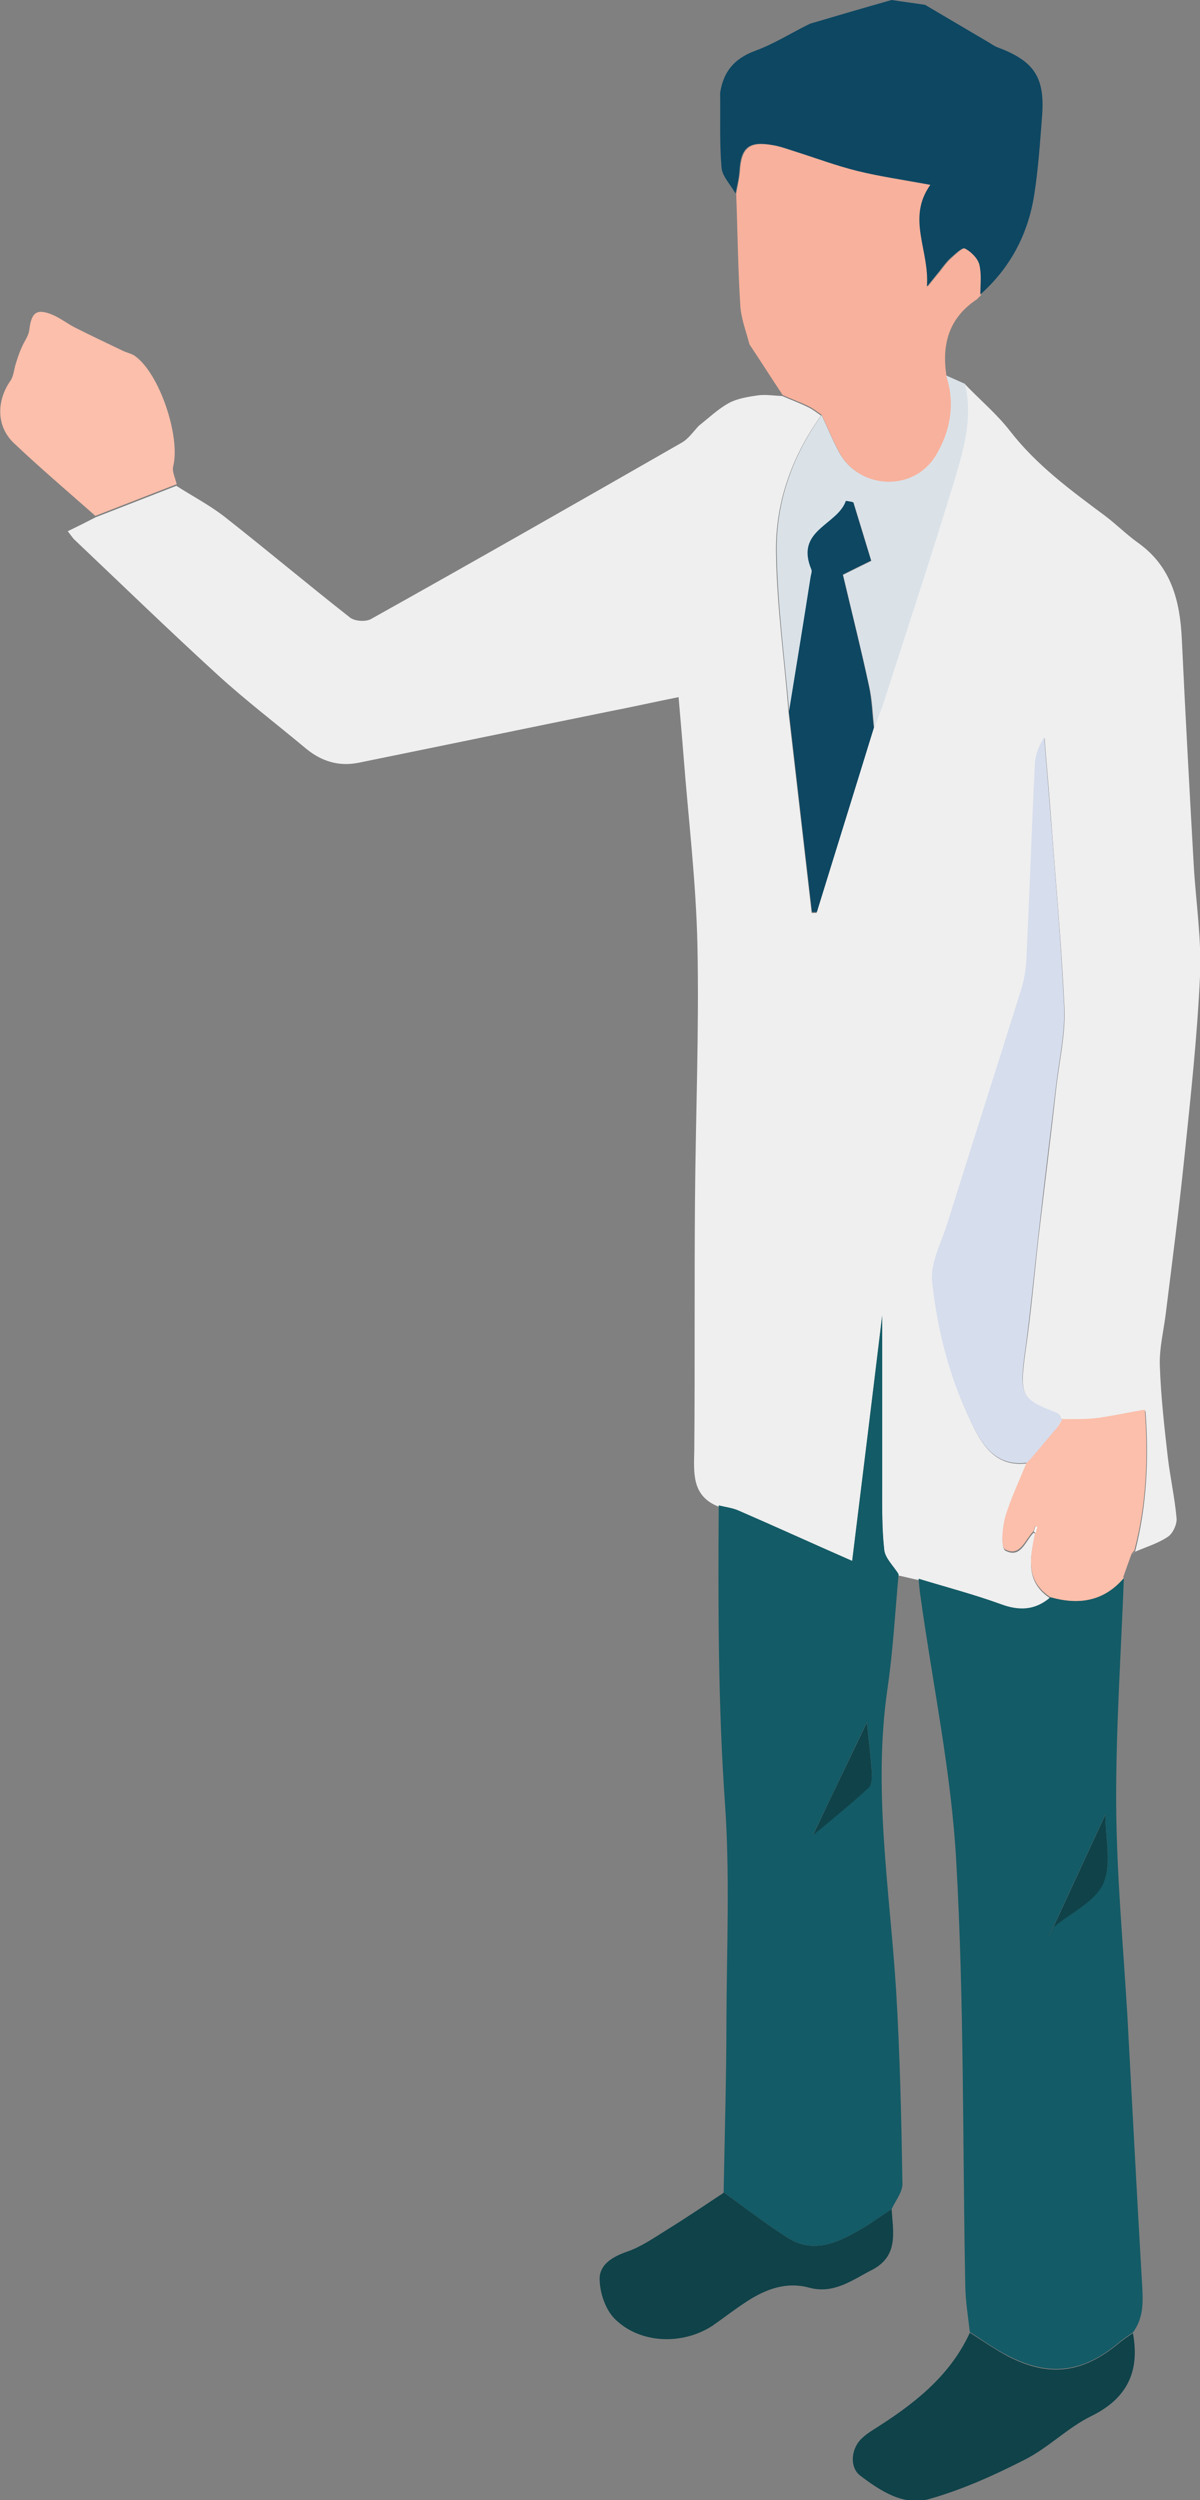
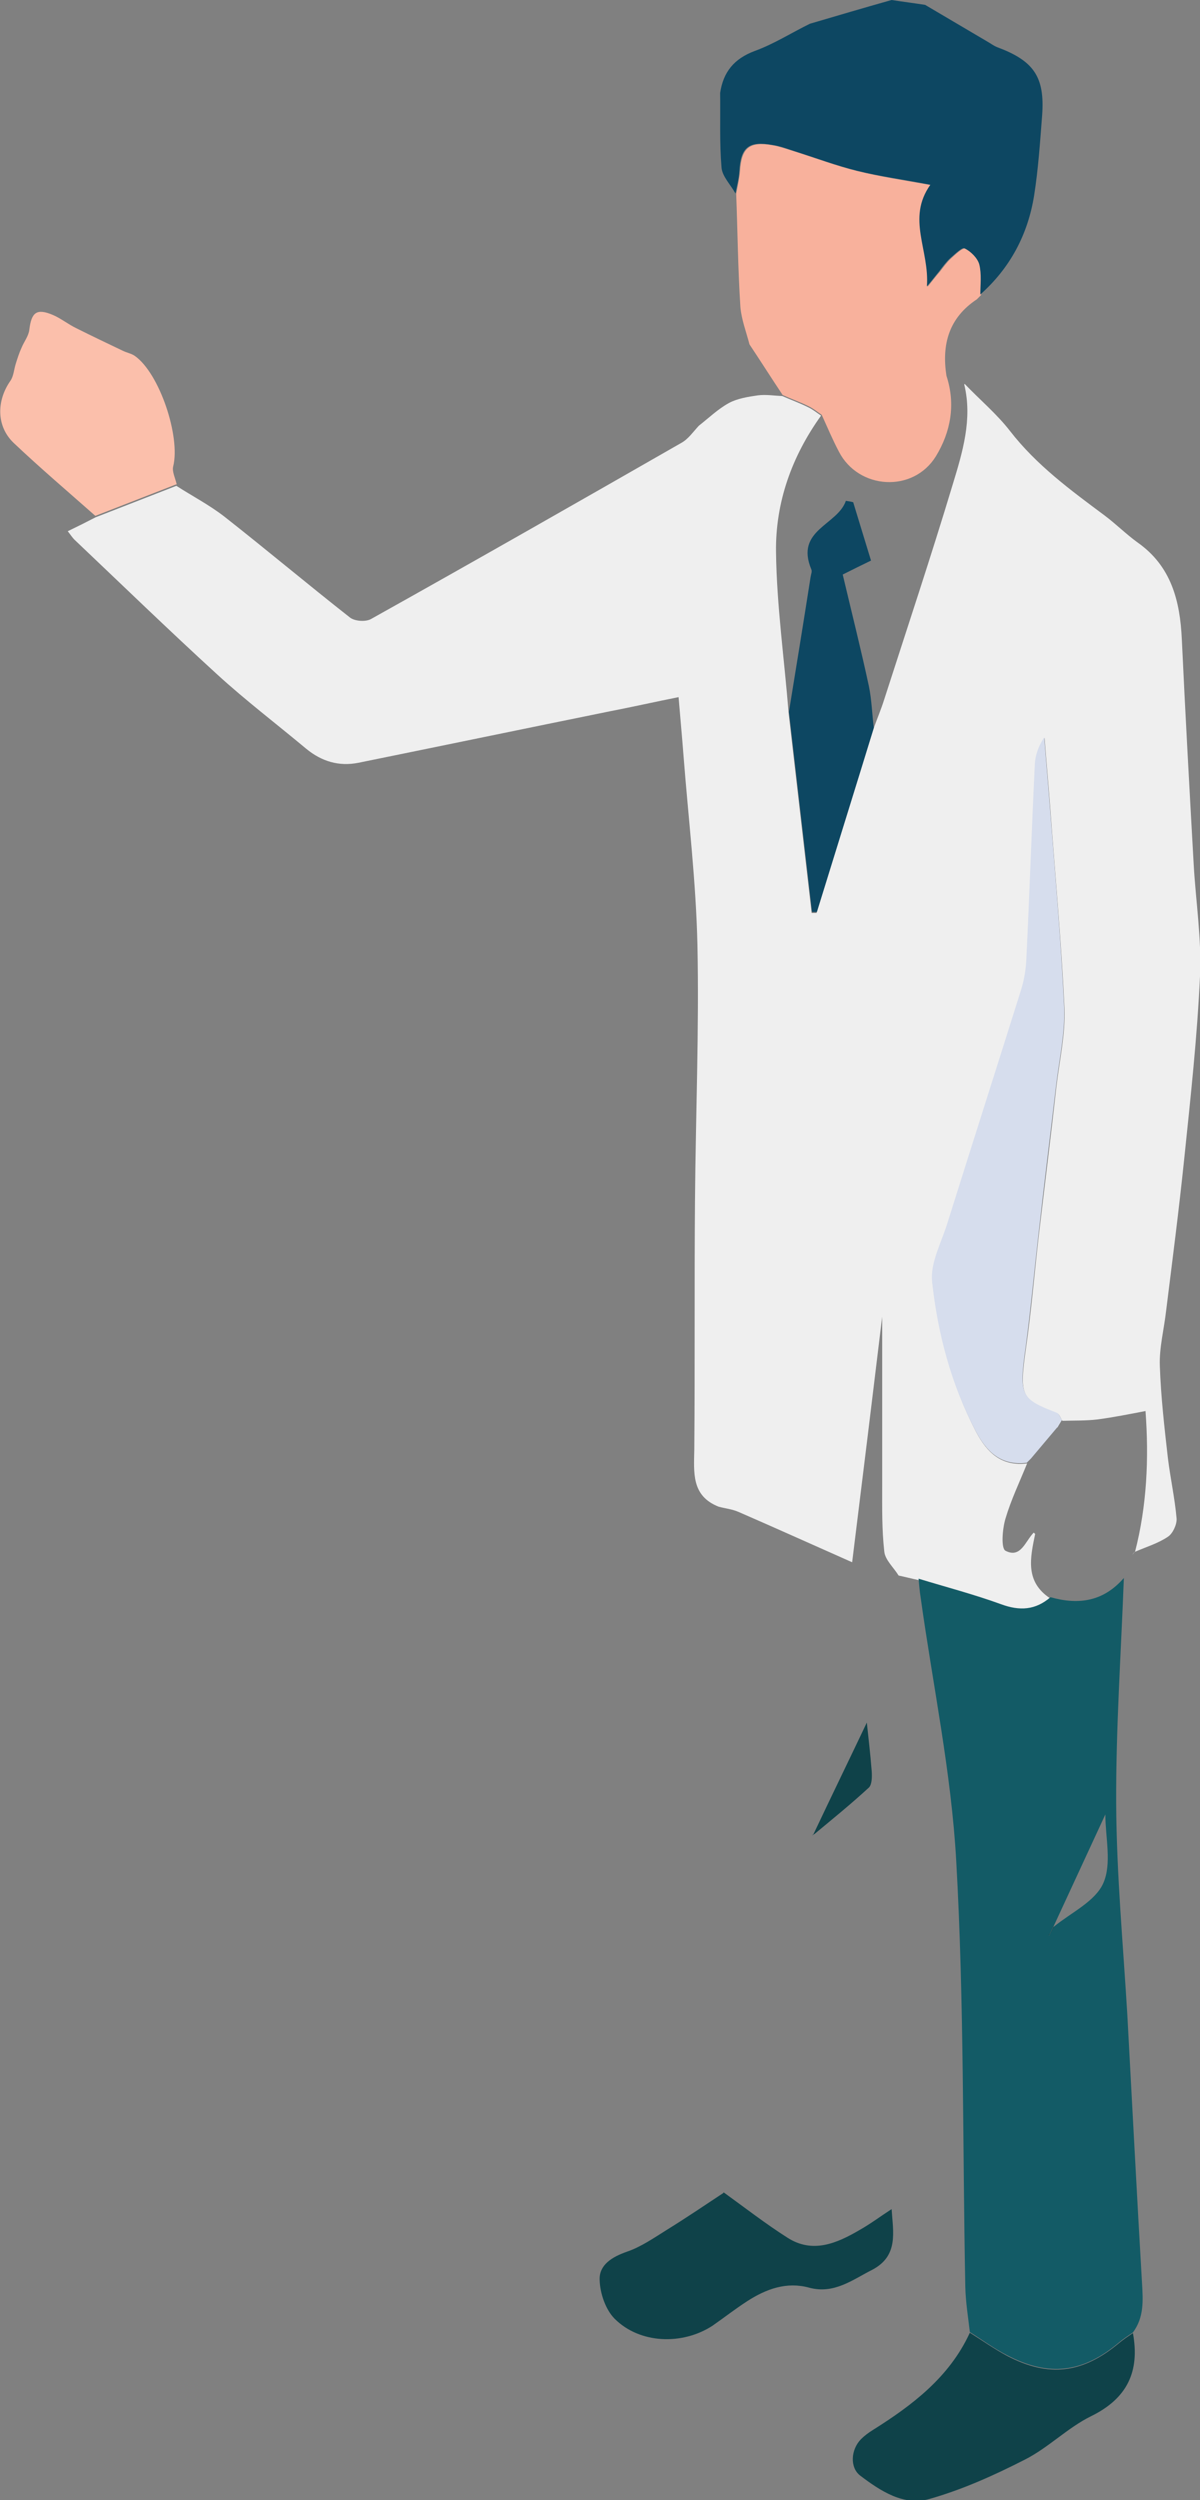
<svg xmlns="http://www.w3.org/2000/svg" id="Layer_2" data-name="Layer 2" width="34.36" height="71.58" viewBox="0 0 34.36 71.58">
  <rect x="0" y="0" width="34.36" height="71.58" fill="#808080" stroke="none" />
  <defs>
    <style>
      .cls-1 {
        fill: #f8b19c;
      }

      .cls-2 {
        fill: #0f4249;
      }

      .cls-3 {
        fill: #135b66;
      }

      .cls-4 {
        fill: #fff;
      }

      .cls-5 {
        fill: #dae2e8;
      }

      .cls-6 {
        fill: #d6dded;
      }

      .cls-7 {
        fill: #0d4762;
      }

      .cls-8 {
        fill: #efefef;
      }

      .cls-9 {
        fill: #fbbfab;
      }
    </style>
  </defs>
  <g id="_イラスト" data-name="イラスト">
    <g>
      <path class="cls-8" d="M27.62,10.99c.43.45.92.86,1.3,1.35.76.98,1.73,1.69,2.71,2.42.32.24.61.53.94.77.97.68,1.22,1.68,1.27,2.78.1,2.15.22,4.3.34,6.45.06,1.06.23,2.13.18,3.19-.08,1.74-.27,3.48-.45,5.21-.15,1.46-.34,2.92-.52,4.37-.06.53-.2,1.06-.18,1.58.03.88.13,1.75.23,2.63.07.58.2,1.16.25,1.74.01.17-.11.43-.25.52-.28.19-.62.29-.94.43.34-1.32.4-2.67.3-4.03-.47.09-.92.18-1.37.24-.33.04-.68.03-1.01.04-.05-.07-.08-.19-.15-.21-1.04-.4-1.09-.48-.89-1.89.15-1.05.24-2.11.36-3.17.17-1.44.35-2.87.51-4.31.09-.75.26-1.5.23-2.24-.09-1.92-.27-3.84-.41-5.76-.05-.66-.11-1.31-.16-1.97-.17.27-.26.53-.27.79-.09,1.84-.15,3.67-.24,5.51-.01.31-.06.62-.15.92-.69,2.23-1.41,4.45-2.11,6.68-.18.56-.5,1.15-.44,1.69.17,1.48.55,2.92,1.24,4.26.32.61.73,1.01,1.47.92-.21.52-.46,1.04-.62,1.58-.09.3-.13.85,0,.92.44.23.57-.28.81-.52.01.01.03.03.04.04-.14.68-.3,1.37.44,1.85-.43.36-.88.4-1.42.2-.77-.29-1.57-.49-2.36-.73-.19-.04-.38-.09-.57-.13-.14-.23-.39-.45-.41-.69-.07-.62-.06-1.25-.06-1.87,0-1.74,0-3.48,0-4.85-.25,2.07-.55,4.53-.86,7.03-1.13-.5-2.19-.98-3.25-1.44-.18-.08-.38-.1-.57-.15-.79-.31-.71-.98-.7-1.64.02-2.38,0-4.76.02-7.14.02-2.43.12-4.87.07-7.3-.04-1.82-.26-3.63-.4-5.44-.04-.53-.09-1.05-.14-1.66-.7.14-1.32.28-1.94.4-2.41.49-4.82.99-7.23,1.48-.56.11-1.05-.04-1.49-.4-.85-.71-1.73-1.38-2.54-2.12-1.39-1.27-2.74-2.58-4.1-3.87-.06-.06-.11-.14-.19-.24.29-.14.55-.27.8-.4.77-.3,1.54-.6,2.31-.9.45.29.93.54,1.36.87,1.21.95,2.4,1.95,3.61,2.9.14.11.46.13.61.04,2.97-1.66,5.93-3.35,8.88-5.04.2-.11.34-.32.5-.49.28-.22.55-.48.86-.65.24-.13.55-.18.83-.22.23-.03.47.01.7.02.25.11.5.2.74.32.13.06.25.16.37.24-.84,1.17-1.31,2.49-1.29,3.91.02,1.54.24,3.07.36,4.6.22,1.91.44,3.82.66,5.73.05,0,.09,0,.14,0,.54-1.76,1.09-3.52,1.63-5.27.1-.28.22-.56.31-.85.66-2.05,1.34-4.09,1.96-6.15.28-.92.57-1.87.33-2.86Z" />
      <path class="cls-3" d="M26.3,45.2c.79.24,1.59.45,2.36.73.54.2.99.17,1.42-.2.81.23,1.52.12,2.1-.55-.08,2.15-.23,4.31-.22,6.46.01,2.02.2,4.04.32,6.06.14,2.56.27,5.11.42,7.67.03.5.06.98-.26,1.41-.13.09-.27.18-.39.28-1.04.88-2.02,1-3.22.37-.37-.19-.71-.44-1.06-.66-.05-.43-.12-.86-.13-1.29-.08-4.07-.03-8.14-.26-12.2-.14-2.53-.67-5.03-1.02-7.55-.03-.18-.04-.36-.06-.55ZM30.06,55.38c.04-.07.08-.15.12-.22.49-.4,1.18-.72,1.41-1.24.25-.56.06-1.31.06-1.97-.5,1.08-.99,2.14-1.48,3.2-.04.07-.07.15-.11.22-.01.02-.03.03-.04.05.02-.01.03-.03.05-.04Z" />
-       <path class="cls-3" d="M20.58,43.1c.19.05.39.07.57.15,1.06.46,2.11.94,3.25,1.44.31-2.51.61-4.96.86-7.03,0,1.37,0,3.11,0,4.85,0,.63-.01,1.26.06,1.87.03.24.27.46.41.69-.1,1.1-.16,2.2-.32,3.29-.42,2.9.07,5.77.25,8.65.11,1.84.15,3.68.18,5.52,0,.24-.2.48-.31.72-.31.2-.6.42-.92.6-.65.38-1.34.68-2.06.22-.63-.4-1.22-.86-1.83-1.3.03-1.66.08-3.32.08-4.97.01-2.05.1-4.1-.04-6.14-.2-2.85-.2-5.71-.18-8.56ZM23.31,52.51c.53-.44,1.06-.87,1.57-1.34.09-.09.09-.31.08-.47-.04-.5-.1-1.01-.14-1.39-.47.99-1,2.09-1.52,3.18-.01.02-.03.03-.04.05.02-.01.03-.03.05-.04Z" />
      <path class="cls-1" d="M23.52,11.87c-.12-.08-.24-.18-.37-.24-.24-.12-.5-.21-.74-.32-.32-.48-.63-.97-.95-1.45-.09-.35-.23-.71-.26-1.07-.07-1.08-.08-2.16-.12-3.24.04-.22.09-.43.11-.65.04-.67.27-.86.94-.74.22.04.43.12.64.18.6.19,1.18.41,1.79.56.65.16,1.32.26,2.1.4-.68.96-.01,1.87-.1,2.91.17-.21.25-.32.35-.43.1-.13.2-.27.32-.38.13-.12.34-.32.41-.28.18.09.37.28.42.46.07.27.03.58.03.87,0,0,0,0,0,0-.04.04-.08.08-.12.12-.8.53-1.01,1.29-.87,2.19.27.82.12,1.61-.3,2.3-.65,1.06-2.22.96-2.78-.13-.18-.34-.33-.7-.49-1.05Z" />
      <path class="cls-7" d="M28.07,8.44c0-.29.04-.59-.03-.87-.05-.18-.24-.37-.42-.46-.07-.04-.28.17-.41.28-.12.11-.22.25-.32.38-.09.11-.18.23-.35.43.08-1.04-.59-1.94.1-2.91-.78-.15-1.45-.24-2.1-.4-.6-.15-1.19-.37-1.79-.56-.21-.07-.42-.15-.64-.18-.67-.12-.9.07-.94.74-.01.22-.07.43-.11.65-.14-.25-.38-.49-.4-.74-.06-.71-.03-1.42-.04-2.14.09-.6.4-.98.99-1.2.55-.2,1.05-.52,1.58-.78.78-.23,1.56-.46,2.34-.68.32.05.64.09.96.14.59.35,1.19.7,1.78,1.05.09.05.18.12.28.16,1.05.39,1.37.85,1.29,1.95-.06.77-.11,1.54-.23,2.3-.18,1.12-.69,2.08-1.55,2.84Z" />
-       <path class="cls-5" d="M23.52,11.87c.16.35.31.71.49,1.05.56,1.09,2.13,1.19,2.78.13.42-.69.57-1.49.3-2.3.18.08.36.16.54.24.24.99-.05,1.93-.33,2.86-.63,2.06-1.3,4.1-1.96,6.15-.09.29-.21.57-.31.85-.04-.4-.05-.8-.14-1.19-.23-1.07-.5-2.14-.75-3.2.3-.15.55-.27.81-.4-.17-.57-.34-1.12-.51-1.67-.07-.01-.14-.02-.21-.04-.24.7-1.46.83-.99,1.96.02.06-.01.14-.02.22-.21,1.29-.42,2.58-.62,3.86-.13-1.53-.34-3.07-.36-4.6-.02-1.42.45-2.74,1.29-3.91Z" />
      <path class="cls-2" d="M27.77,66.79c.35.22.69.46,1.06.66,1.2.63,2.17.51,3.22-.37.12-.1.26-.19.39-.28.2,1.1-.16,1.87-1.2,2.38-.67.33-1.22.9-1.89,1.24-.88.45-1.79.86-2.74,1.13-.73.21-1.4-.23-1.98-.67-.3-.23-.27-.74.02-1.04.1-.1.22-.19.35-.27,1.13-.71,2.18-1.51,2.76-2.76Z" />
      <path class="cls-9" d="M5.04,13.87c-.77.3-1.54.6-2.31.9-.78-.69-1.58-1.37-2.34-2.09-.5-.48-.49-1.21-.09-1.78.09-.13.1-.32.15-.48.05-.16.1-.32.17-.47.07-.17.2-.33.22-.51.06-.5.21-.62.68-.42.23.1.44.27.67.38.44.22.88.43,1.32.64.12.06.25.08.35.15.71.5,1.31,2.31,1.1,3.16-.04.15.06.34.1.52Z" />
      <path class="cls-2" d="M20.72,62.77c.61.44,1.2.9,1.83,1.3.72.46,1.41.16,2.06-.22.32-.18.61-.4.92-.6.04.65.21,1.34-.56,1.74-.57.29-1.09.7-1.8.51-.65-.18-1.24.04-1.78.39-.34.22-.66.47-.99.7-.86.56-2.08.52-2.8-.2-.26-.26-.42-.73-.43-1.11-.02-.43.35-.66.78-.81.41-.14.78-.4,1.15-.63.55-.34,1.08-.7,1.61-1.05Z" />
-       <path class="cls-9" d="M32.18,45.18c-.57.67-1.29.78-2.1.55-.74-.48-.58-1.16-.44-1.85.02-.06.03-.11.05-.17h-.05s-.03.08-.05.13c-.24.24-.38.75-.81.52-.13-.07-.08-.62,0-.92.16-.54.41-1.05.62-1.58,0,0,0,0,0,0,.04-.04.08-.08.12-.12.25-.3.5-.59.75-.89.04-.07.09-.14.13-.22h0c.34,0,.68.01,1.01-.03.45-.06.89-.16,1.37-.24.1,1.37.05,2.71-.3,4.03,0,0,0,0,0,0-.03.03-.06.07-.08.1-.08.22-.16.44-.24.67Z" />
      <path class="cls-7" d="M27.95,8.55s.08-.08.12-.12c-.04.04-.08.08-.12.12Z" />
      <path class="cls-4" d="M32.42,44.52s.06-.07.08-.1c-.03.03-.06.07-.08.1Z" />
      <path class="cls-6" d="M30.27,40.87c-.25.3-.5.59-.75.89-.04.04-.08.08-.12.12,0,0,0,0,0,0-.74.09-1.15-.31-1.47-.92-.7-1.34-1.08-2.78-1.24-4.26-.06-.54.27-1.13.44-1.69.7-2.23,1.41-4.45,2.11-6.68.09-.29.14-.61.15-.92.09-1.84.15-3.67.24-5.51.01-.27.1-.53.27-.79.05.66.11,1.31.16,1.97.15,1.92.32,3.84.41,5.76.03.74-.14,1.49-.23,2.24-.17,1.44-.35,2.87-.51,4.31-.12,1.06-.22,2.12-.36,3.17-.2,1.41-.14,1.49.89,1.89.07.03.1.14.15.21,0,0,0-.01,0-.01-.04.07-.09.14-.13.22Z" />
      <path class="cls-7" d="M22.59,20.38c.21-1.29.42-2.58.62-3.86.01-.07.05-.16.02-.22-.47-1.13.75-1.26.99-1.96.07.01.14.02.21.04.17.55.33,1.09.51,1.67-.27.13-.51.25-.81.4.25,1.06.52,2.13.75,3.2.08.39.09.79.14,1.19-.54,1.76-1.09,3.52-1.63,5.27-.05,0-.09,0-.14,0-.22-1.91-.44-3.82-.66-5.73Z" />
-       <path class="cls-2" d="M30.17,55.16c.49-1.06.98-2.12,1.48-3.2,0,.66.19,1.41-.06,1.97-.23.52-.92.83-1.41,1.24,0,0-.01-.01-.01-.01Z" />
      <path class="cls-2" d="M30.06,55.38c.04-.07.07-.15.11-.22,0,0,.01.01.01.01-.04.07-.08.15-.12.22h0Z" />
      <path class="cls-2" d="M30.06,55.38s-.03.03-.05.04c.01-.02.03-.03.04-.05,0,0,0,0,0,0Z" />
      <path class="cls-2" d="M23.3,52.5c.52-1.1,1.05-2.19,1.52-3.18.04.38.1.88.14,1.39.01.16.01.38-.08.47-.51.47-1.04.9-1.57,1.34h0Z" />
      <path class="cls-2" d="M23.31,52.51s-.03.03-.05.04c.01-.02.03-.03.04-.05,0,0,0,0,0,0Z" />
      <path class="cls-4" d="M30.27,40.87c.04-.07.09-.14.13-.22-.04.07-.09.14-.13.22Z" />
-       <path class="cls-4" d="M29.6,43.85s.03-.09.05-.14h.05c-.02.07-.03.12-.05.18-.01-.01-.03-.02-.04-.04Z" />
      <path class="cls-4" d="M29.4,41.88s.08-.08.12-.12c-.04.04-.08.08-.12.12Z" />
    </g>
  </g>
</svg>